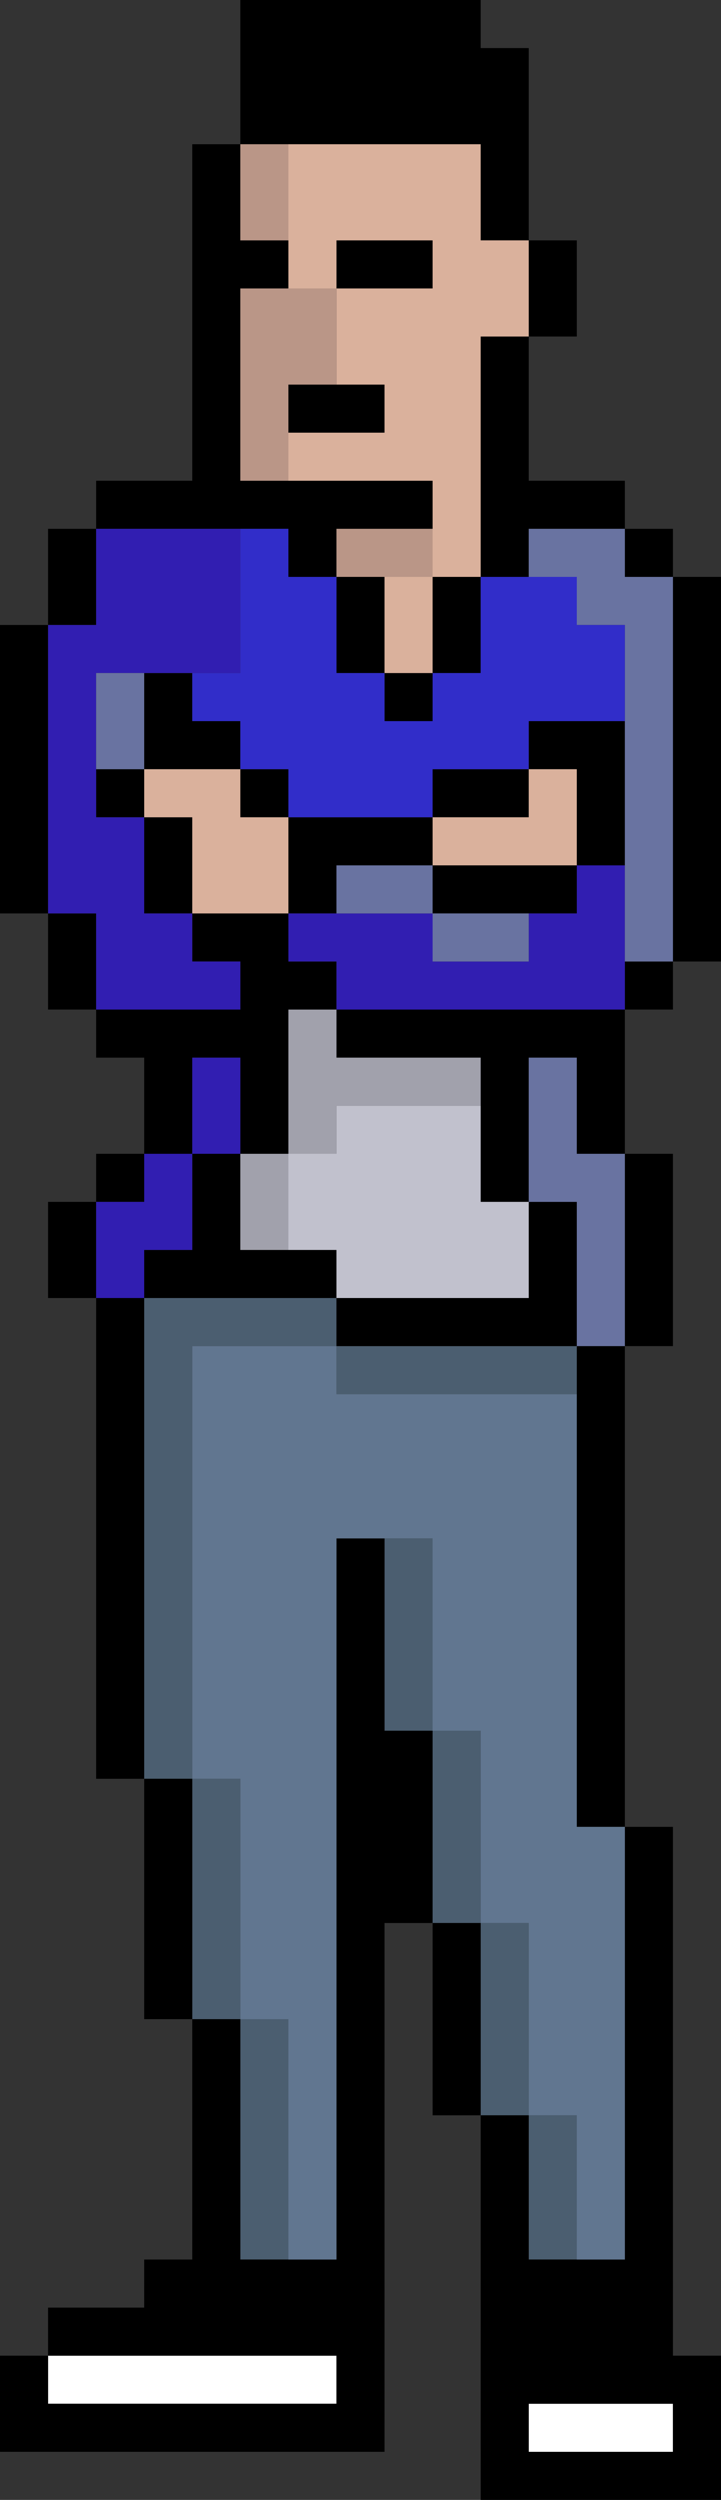
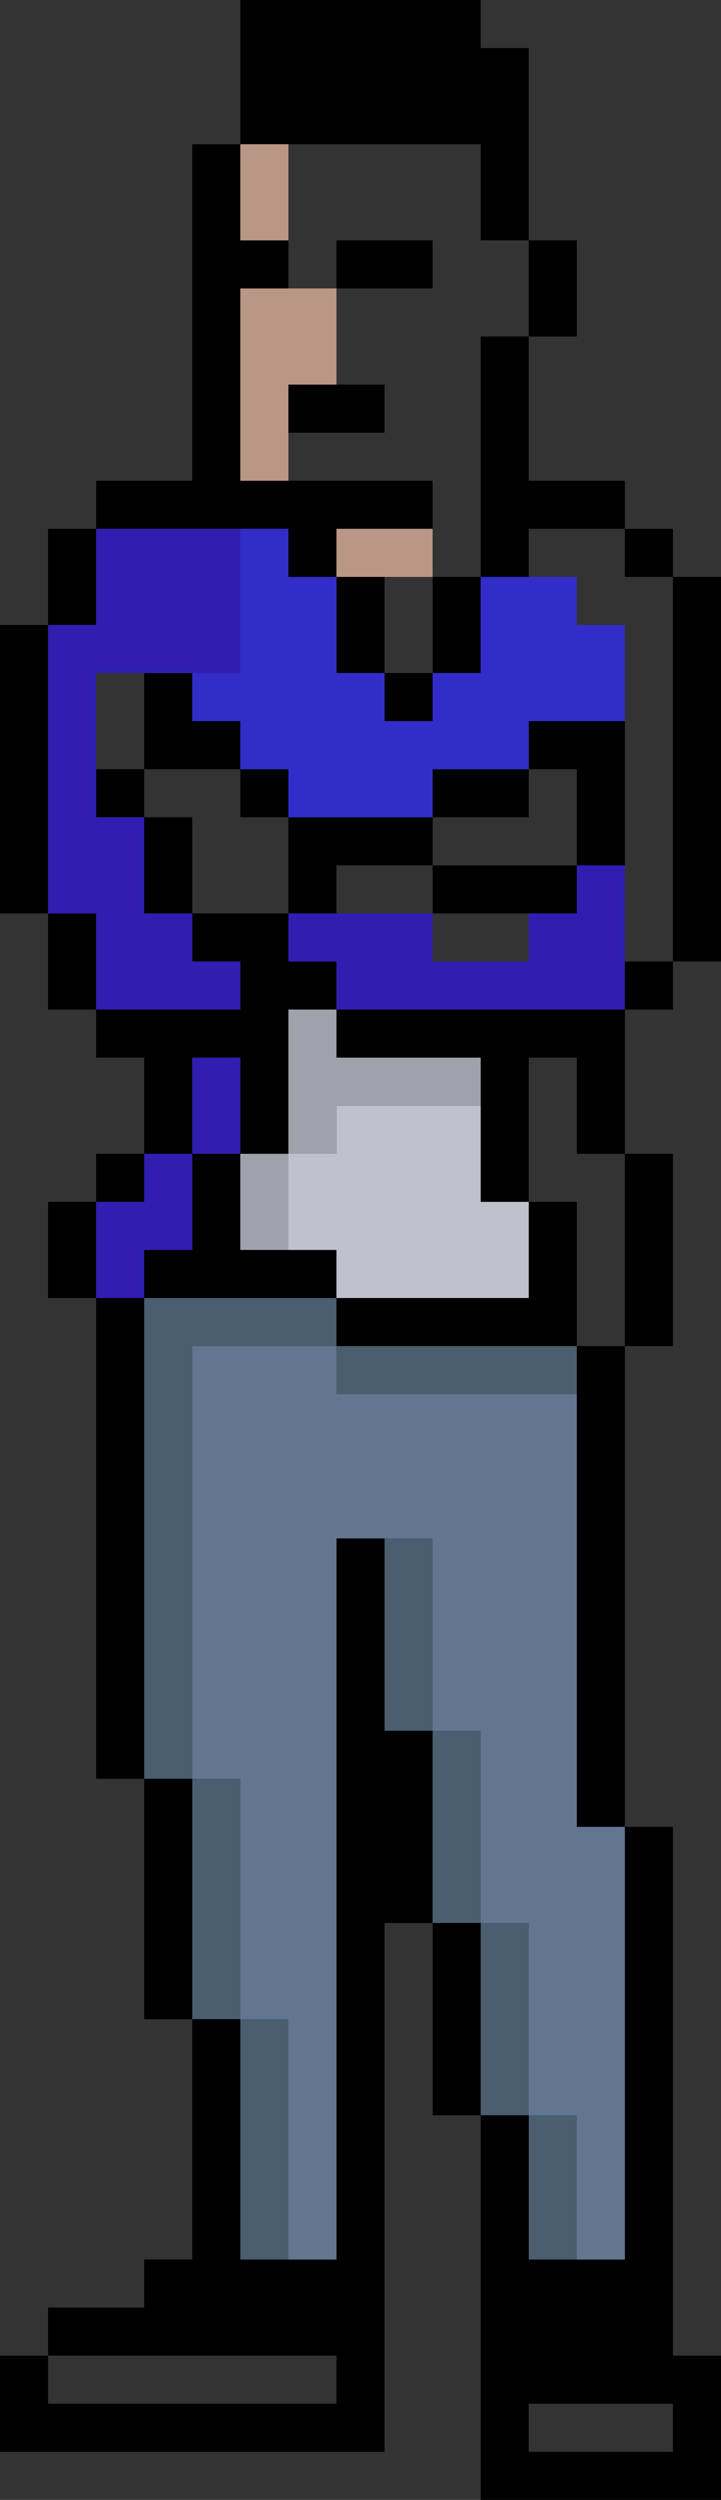
<svg xmlns="http://www.w3.org/2000/svg" id="b" width="15" height="52" viewBox="0 0 15 52">
  <rect x="0" y="0" width="15" height="52" fill="#333333" stroke="none" />
  <g id="c">
    <g id="d">
-       <path d="m1,49v1h6v-1H1m13,1h-3v1h3v-1Z" style="fill:#fff;" />
      <path d="m6,42h-1v5h1v-5m-1-5h-1v5h1v-5m2-10H3v10h1v-9h3v-1m3,13v4h1v-4h-1m2,4h-1v3h1v-3m-2-8h-1v4h1v-4m2-7v-1h-5v1h5m-3,3h-1v4h1v-4Z" style="fill:#4b5e70;" />
      <path d="m2,27v10h1v-10h-1m2,10h-1v5h1v-5m1-13h-1v2h-1v1h4v-1h-2v-2m-3,1h-1v2h1v-2m0-1v1h1v-1h-1m0-5h-1v2h1v-2m1-2v-1h-1v1h1m2-1v1h1v-1h-1m-1,4h1v1h-3v1h1v2h1v-2h1v2h1v-3h1v-1h-1v-1h-2v1m-1-3v2h1v-2h-1m0-3v2h2v-1h-1v-1h-1m-2-1H0v6h1v-6m0,0h1v-2h-1v2m9,27h-1v4h1v-4m4-2h-1v9h-2v-3h-1v8h5v-3h-1v-11m-3,12h3v1h-3v-1m-2-14h-1v-4h-1v15h-2v-5h-1v5h-1v1H1v1h6v1H1v-1H0v2h8v-11h1v-4m4-8h-1v10h1v-10m-5-14v-2h-1v2h1m5,7h1v-1h-1v1m1,3h-1v4h1v-4m-2,1h-1v2h-4v1h5v-3m-1-3h1v2h1v-3h-6v1h3v3h1v-3m0-6h-2v1h2v-1m-2,2v-1h-3v2h1v-1h2m0,0v1h3v-1h-3m-1-4v1h1v-1h-1m5,1h-2v1h1v2h1v-3m2-3h-1v8h1v-8m-6-1v-1h-4v-4h1v-1h-1v-2h-1v7h-2v1h4v1h1v-1h2m4,0v1h1v-1h-1m-3,1h-1v2h1v-2m-2-3v-1h-2v1h2m3-2h-1v5h1v-1h2v-1h-2v-3m-2-1v-1h-2v1h2m3-1h-1v2h1v-2m-1-4h-1V0h-5v3h5v2h1V1Z" />
      <path d="m5,24v2h1v-2h-1m5-1v-1h-3v-1h-1v3h1v-1h3Z" style="fill:#a1a1ac;" />
      <path d="m4,24h-1v1h-1v2h1v-1h1v-2m1-2h-1v2h1v-2m-3-9h-1v6h1v2h3v-1h-1v-1h-1v-2h-1v-3h3v-3h-3v2m7,7v-1h-3v1h1v1h6v-3h-1v1h-1v1h-2Z" style="fill:#311eb1;" />
-       <path d="m5,16h-2v1h1v2h2v-2h-1v-1m7,0h-1v1h-2v1h3v-2m-3-4h-1v2h1v-2m2-5v-2h-1v-2h-4v3h1v-1h2v1h-2v2h1v1h-2v1h3v2h1v-5h1Z" style="fill:#dab19c;" />
-       <path d="m3,16v-2h-1v2h1m9,6h-1v3h1v3h1v-4h-1v-2m-3-3v1h2v-1h-2m0,0v-1h-2v1h2m2-8v1h1v1h1v7h1v-8h-1v-1h-2Z" style="fill:#6973a1;" />
      <path d="m5,5h1v-2h-1v2m2,1h-2v4h1v-2h1v-2m2,6v-1h-2v1h2Z" style="fill:#ba9687;" />
      <path d="m8,32h1v4h1v4h1v4h1v3h1v-9h-1v-9h-5v-1h-3v9h1v5h1v5h1v-15h1Z" style="fill:#617690;" />
      <path d="m11,25h-1v-2h-3v1h-1v2h1v1h4v-2Z" style="fill:#c1c1cd;" />
      <path d="m12,12h-2v2h-1v1h-1v-1h-1v-2h-1v-1h-1v3h-1v1h1v1h1v1h3v-1h2v-1h2v-2h-1v-1Z" style="fill:#312dc9;" />
    </g>
  </g>
</svg>